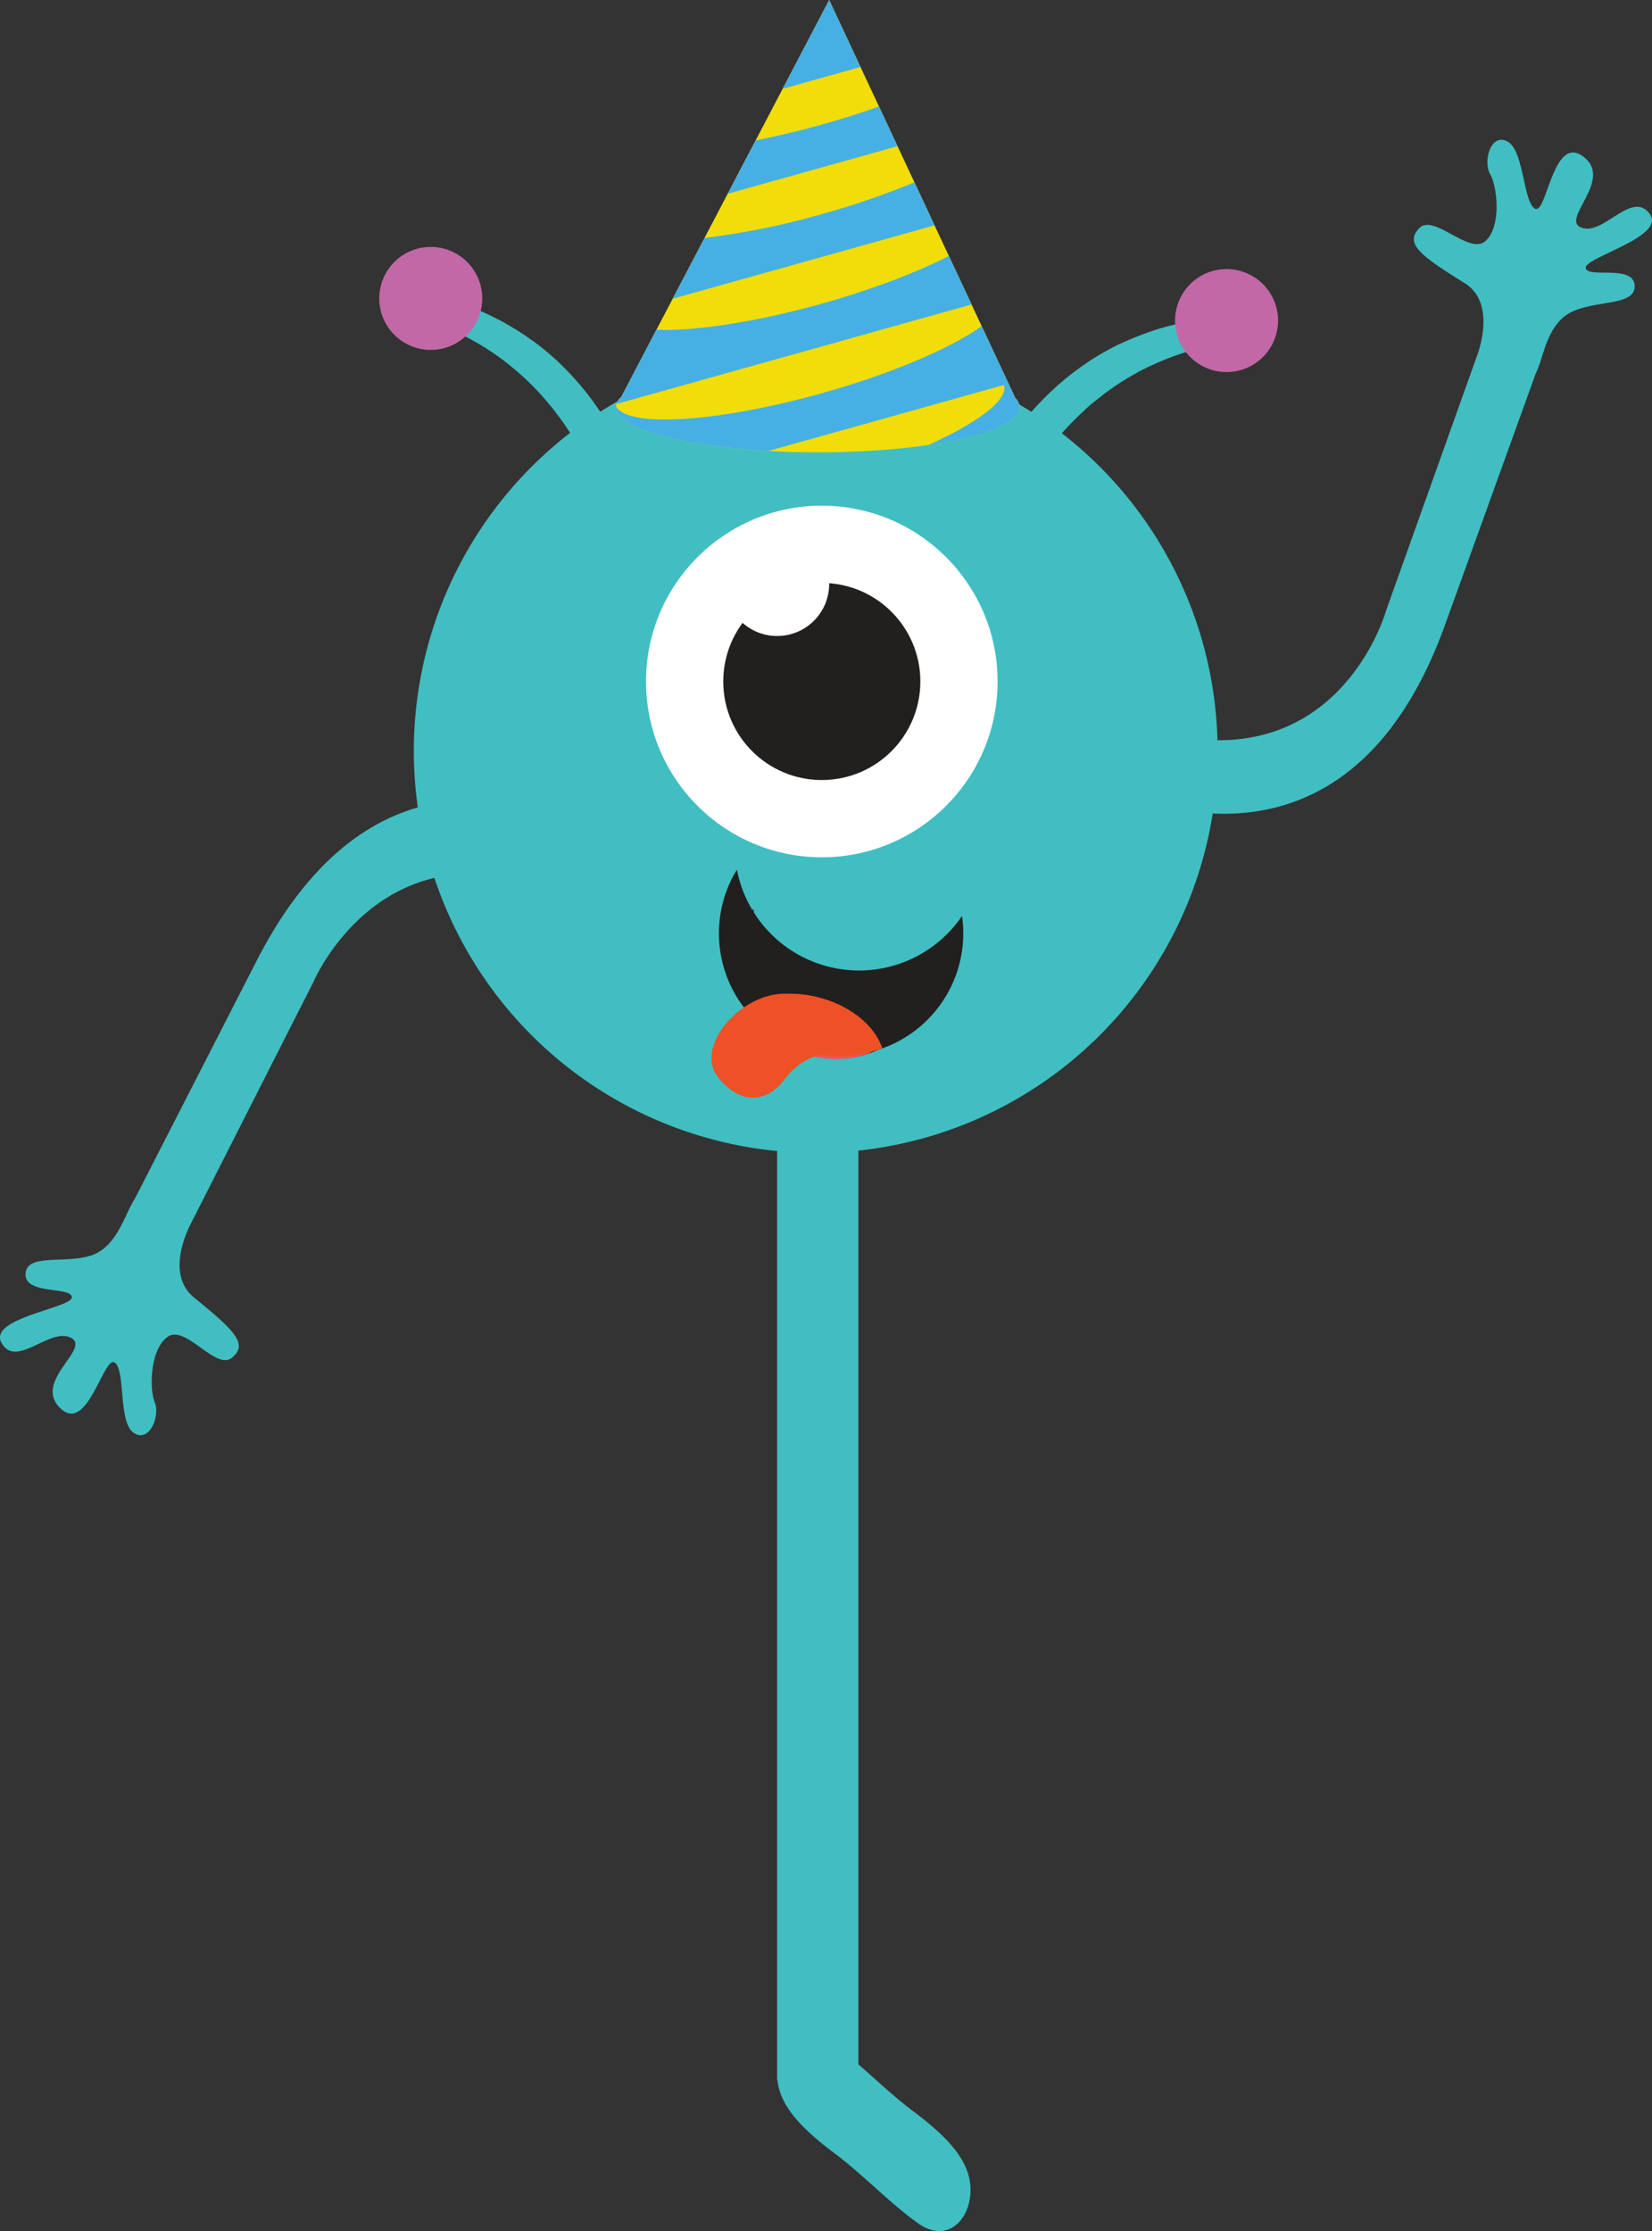
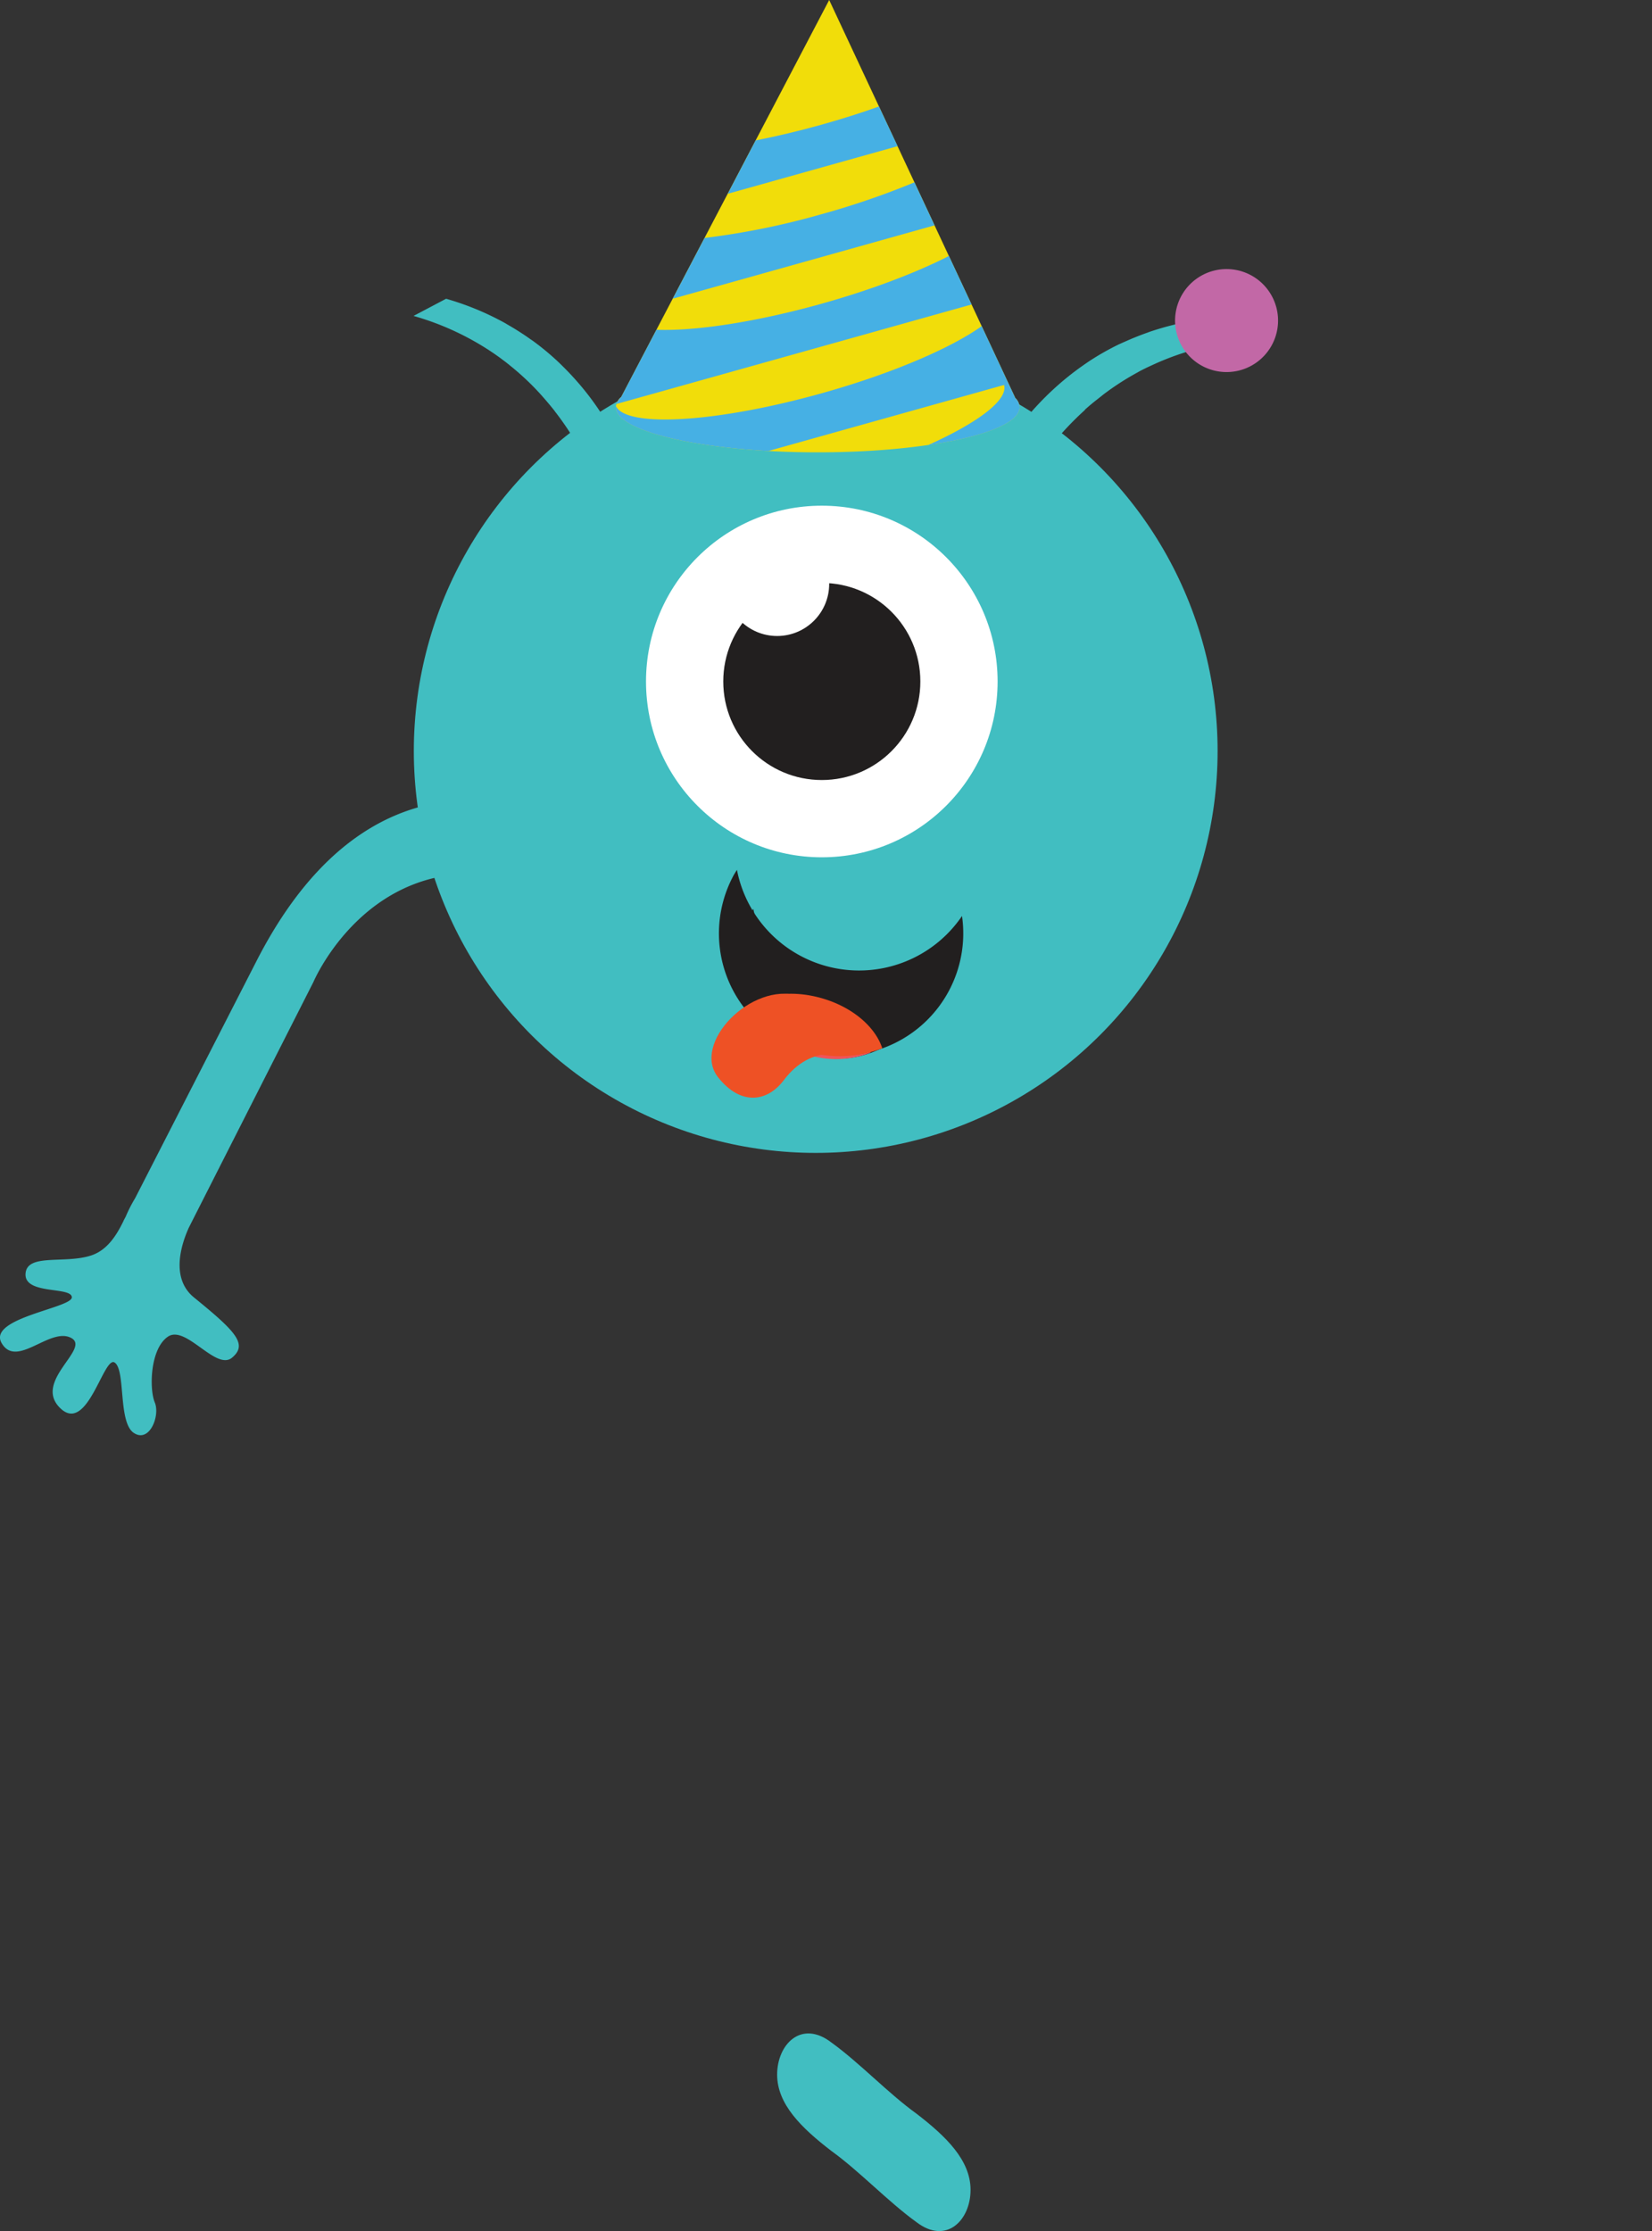
<svg xmlns="http://www.w3.org/2000/svg" id="Layer_1" data-name="Layer 1" viewBox="0 0 769.99 1039.85">
  <rect x="0" y="0" width="769.99" height="1039.85" fill="#333333" stroke="none" />
  <defs>
    <style>.cls-1{fill:#41bec1;}.cls-2{fill:#fff;}.cls-3{fill:#221f1f;}.cls-4{fill:#f1dd0a;}.cls-5{fill:#46b0e4;}.cls-6{fill:#ef545a;}.cls-7{fill:#c268a6;}.cls-8{fill:#ee5125;}</style>
  </defs>
  <circle class="cls-1" cx="380.2" cy="350.01" r="187.32" />
  <circle class="cls-2" cx="383.04" cy="317.62" r="81.94" />
  <circle class="cls-3" cx="383.04" cy="317.62" r="45.93" />
  <circle class="cls-2" cx="362.22" cy="272.16" r="24.26" />
-   <path class="cls-1" d="M415.08,1067c-12.62-11-25.23-20.47-37.85-20.47V531.79c12.62,0,25.23,9.47,37.85,20.46Z" transform="translate(-15.01 -77.09)" />
+   <path class="cls-1" d="M415.08,1067c-12.62-11-25.23-20.47-37.85-20.47c12.62,0,25.23,9.47,37.85,20.46Z" transform="translate(-15.01 -77.09)" />
  <path class="cls-1" d="M377.23,1044c0,13.78,11.31,24.84,25.26,35.56,13.21,9.53,26.42,23.63,39.63,33.16,13.95,10.72,25.27-.84,25.26-15,0-13.78-11.3-24.84-25.26-35.56-13.21-9.53-26.42-23.62-39.63-33.15-13.95-10.72-25.26.84-25.26,15Z" transform="translate(-15.01 -77.09)" />
  <path class="cls-4" d="M488.24,262.6,401.49,77.09l-96.93,185a6.82,6.82,0,0,0-2.52,4.82c0,11.58,42.13,21,94.11,21s94.12-9.4,94.12-21A6.36,6.36,0,0,0,488.24,262.6Z" transform="translate(-15.01 -77.09)" />
  <path class="cls-5" d="M441.23,162.07A374.33,374.33,0,0,1,398,176.9,354.3,354.3,0,0,1,343.39,188l-14.83,28.31,122.05-34.19Z" transform="translate(-15.01 -77.09)" />
  <path class="cls-5" d="M467.87,219l-10.57-22.6c-15.17,7.74-35.9,15.67-59.26,22.22-31,8.67-59.25,12.86-77.07,12.16l-16.41,31.32a8.13,8.13,0,0,0-2.24,3.28Z" transform="translate(-15.01 -77.09)" />
  <path class="cls-5" d="M424.7,126.72c-8.34,3-17.29,5.82-26.66,8.45-10.71,3-21.09,5.45-30.83,7.37l-13,24.86,79.17-22.18Z" transform="translate(-15.01 -77.09)" />
-   <polygon class="cls-5" points="401.09 31.23 386.48 0 364.79 41.4 401.09 31.23" />
  <path class="cls-5" d="M488.24,262.6l-15.66-33.5c-14.33,10.24-41.87,22.12-74.54,31.27-48.7,13.64-90.82,16.21-95.94,6.06a4.43,4.43,0,0,0-.06.51c0,9.82,30.26,18.06,71.13,20.34L483,256.51c1.95,7-12.21,17.59-35.34,28,25.65-3.74,42.6-10.21,42.6-17.55A6.36,6.36,0,0,0,488.24,262.6Z" transform="translate(-15.01 -77.09)" />
-   <path class="cls-1" d="M697.67,209.05c12.07,7.53,8.94,23.84,6.46,31.94l-1.71,4.78v0L660.94,362s-17.66,62.93-82.32,60l-11.84,32.81c36.36,5.94,91.15-1.66,121.74-86.45l42.16-116.83a67.1,67.1,0,0,0,3.29-9.12l.71-2-.06,0c2.34-6.89,5.67-14.43,12.88-17.92,11.75-5.68,30.12-2.68,29.39-12.47s-21.87-3.06-22.77-8,38.1-14.61,29.69-25.43-21.18,10.24-31.59,6.63,15.11-22.19.86-33.08-17.05,27.06-22.6,24.2-5.06-27.31-12.91-31.35-11.37,9.42-8,15.28,5.35,24.52-2.22,31.19-24.22-13.1-30.87-6S676.34,195.78,697.67,209.05Z" transform="translate(-15.01 -77.09)" />
  <path class="cls-1" d="M105.39,681.76c-11-9-5.87-24.77-2.37-32.5l2.29-4.53h0l55.8-110s25.46-60.2,89.23-49.1l15.89-31c-35.33-10.48-90.63-9.85-131.68,70.4L78,635.51a66.75,66.75,0,0,0-4.41,8.64l-1,1.86.05,0c-3.18,6.54-7.44,13.6-15,16.16-12.38,4.15-30.22-1.15-30.73,8.65s21.3,5.8,21.58,10.85-39.65,9.69-32.67,21.48,22.3-7.48,32.17-2.59S30.22,720.7,43,733.3s20.33-24.69,25.48-21.15S70,739.87,77.3,744.87s12.46-7.9,9.85-14.15-2.22-25,6.13-30.66,22.38,16.05,29.88,9.8S124.87,697.61,105.39,681.76Z" transform="translate(-15.01 -77.09)" />
  <path class="cls-3" d="M450.75,518.05a46.75,46.75,0,0,1-84.62-17.36c-.4.66-.83,1.29-1.21,2a45.93,45.93,0,1,0,85.83,15.38Z" transform="translate(-15.01 -77.09)" />
  <path class="cls-6" d="M369.06,552.71a44.41,44.41,0,0,0,51.72,15c-2.64-8.08-11.15-15.44-22.57-18.77S375.62,547.28,369.06,552.71Z" transform="translate(-15.01 -77.09)" />
  <path class="cls-1" d="M520.72,268c1.91-1.72,3.91-3.39,6-5,.83-.66,1.66-1.32,2.51-2a125,125,0,0,1,15.52-10.08c.86-.48,1.72-1,2.61-1.42.74-.39,1.51-.75,2.27-1.13q2.14-1,4.36-2a128.67,128.67,0,0,1,39.22-10.37l-13.54-10.57a131.3,131.3,0,0,0-29,6.37v0l-.91.35c-1.84.64-3.66,1.33-5.43,2.05q-1,.39-2,.81-2.31,1-4.54,2c-.48.23-1,.43-1.46.66v0A123,123,0,0,0,523.34,245l0,0c-1.3.85-2.57,1.73-3.82,2.61l-.09.06a133.54,133.54,0,0,0-13.59,11l0,0c-3.32,3.06-6.4,6.23-9.3,9.46l0,0c-.53.6-1,1.19-1.54,1.79l-.72.83c-1.94,2.26-3.82,4.53-5.57,6.82l0,0c-3.07,4-5.85,8.06-8.39,12.06l0,0c-2.43,3.85-4.63,7.65-6.61,11.34h.05c-1.82,3.4-3.46,6.7-4.92,9.85h0c-1.83,3.92-3.37,7.61-4.67,11h.05c-1.06,2.73-2,5.25-2.74,7.47l16.49,2.58c6.76-17.21,19.81-43,42.63-63.62Z" transform="translate(-15.01 -77.09)" />
  <path class="cls-7" d="M563,222.75a24,24,0,1,1,20,27.46A24,24,0,0,1,563,222.75Z" transform="translate(-15.01 -77.09)" />
  <path class="cls-1" d="M273.46,268.54c-1.58-2-3.25-4-5-6-.7-.79-1.4-1.59-2.12-2.38a124.73,124.73,0,0,0-13.52-12.63c-.77-.62-1.53-1.25-2.32-1.85s-1.36-1-2-1.51q-1.93-1.41-3.94-2.78a129,129,0,0,0-36.8-17.06l15.17-8a131.48,131.48,0,0,1,27.5,11.35v0l.83.5c1.7,1,3.37,1.95,5,3,.61.38,1.21.76,1.8,1.15q2.12,1.37,4.12,2.81c.43.31.9.59,1.32.9v0a123.2,123.2,0,0,1,11.44,9.47l0,0c1.13,1.06,2.22,2.15,3.3,3.23l.08.08a133.52,133.52,0,0,1,11.47,13.16l0,0c2.72,3.59,5.2,7.25,7.49,10.94l0,0c.41.67.79,1.34,1.2,2l.56.95c1.51,2.56,3,5.12,4.29,7.68l0,0c2.32,4.49,4.36,9,6.15,13.34l.05,0c1.72,4.22,3.22,8.35,4.53,12.32H314c1.2,3.66,2.24,7.2,3.13,10.56h0c1.11,4.18,2,8.08,2.69,11.6h-.05c.57,2.87,1,5.52,1.38,7.83l-16.68-.33c-3.65-18.14-12-45.82-30.86-70.1Z" transform="translate(-15.01 -77.09)" />
-   <path class="cls-7" d="M239.78,216.62a24,24,0,1,0-24.51,23.55A24,24,0,0,0,239.78,216.62Z" transform="translate(-15.01 -77.09)" />
  <path class="cls-3" d="M463.4,504a58,58,0,0,1-104.91-21.52c-.49.82-1,1.61-1.49,2.46A56.94,56.94,0,1,0,463.4,504Z" transform="translate(-15.01 -77.09)" />
  <path class="cls-8" d="M362.13,547a55,55,0,0,0,64.11,18.66c-3.27-10-13.82-19.15-28-23.27S370.26,540.24,362.13,547Z" transform="translate(-15.01 -77.09)" />
  <path class="cls-8" d="M387.4,541.2c-22.2-6.66-50.18,22.21-37.68,38,10.64,13.39,23,11.47,30.64,1.29,6.51-8.61,13.9-11.78,20.83-12.23l-9.51-14.54Z" transform="translate(-15.01 -77.09)" />
</svg>